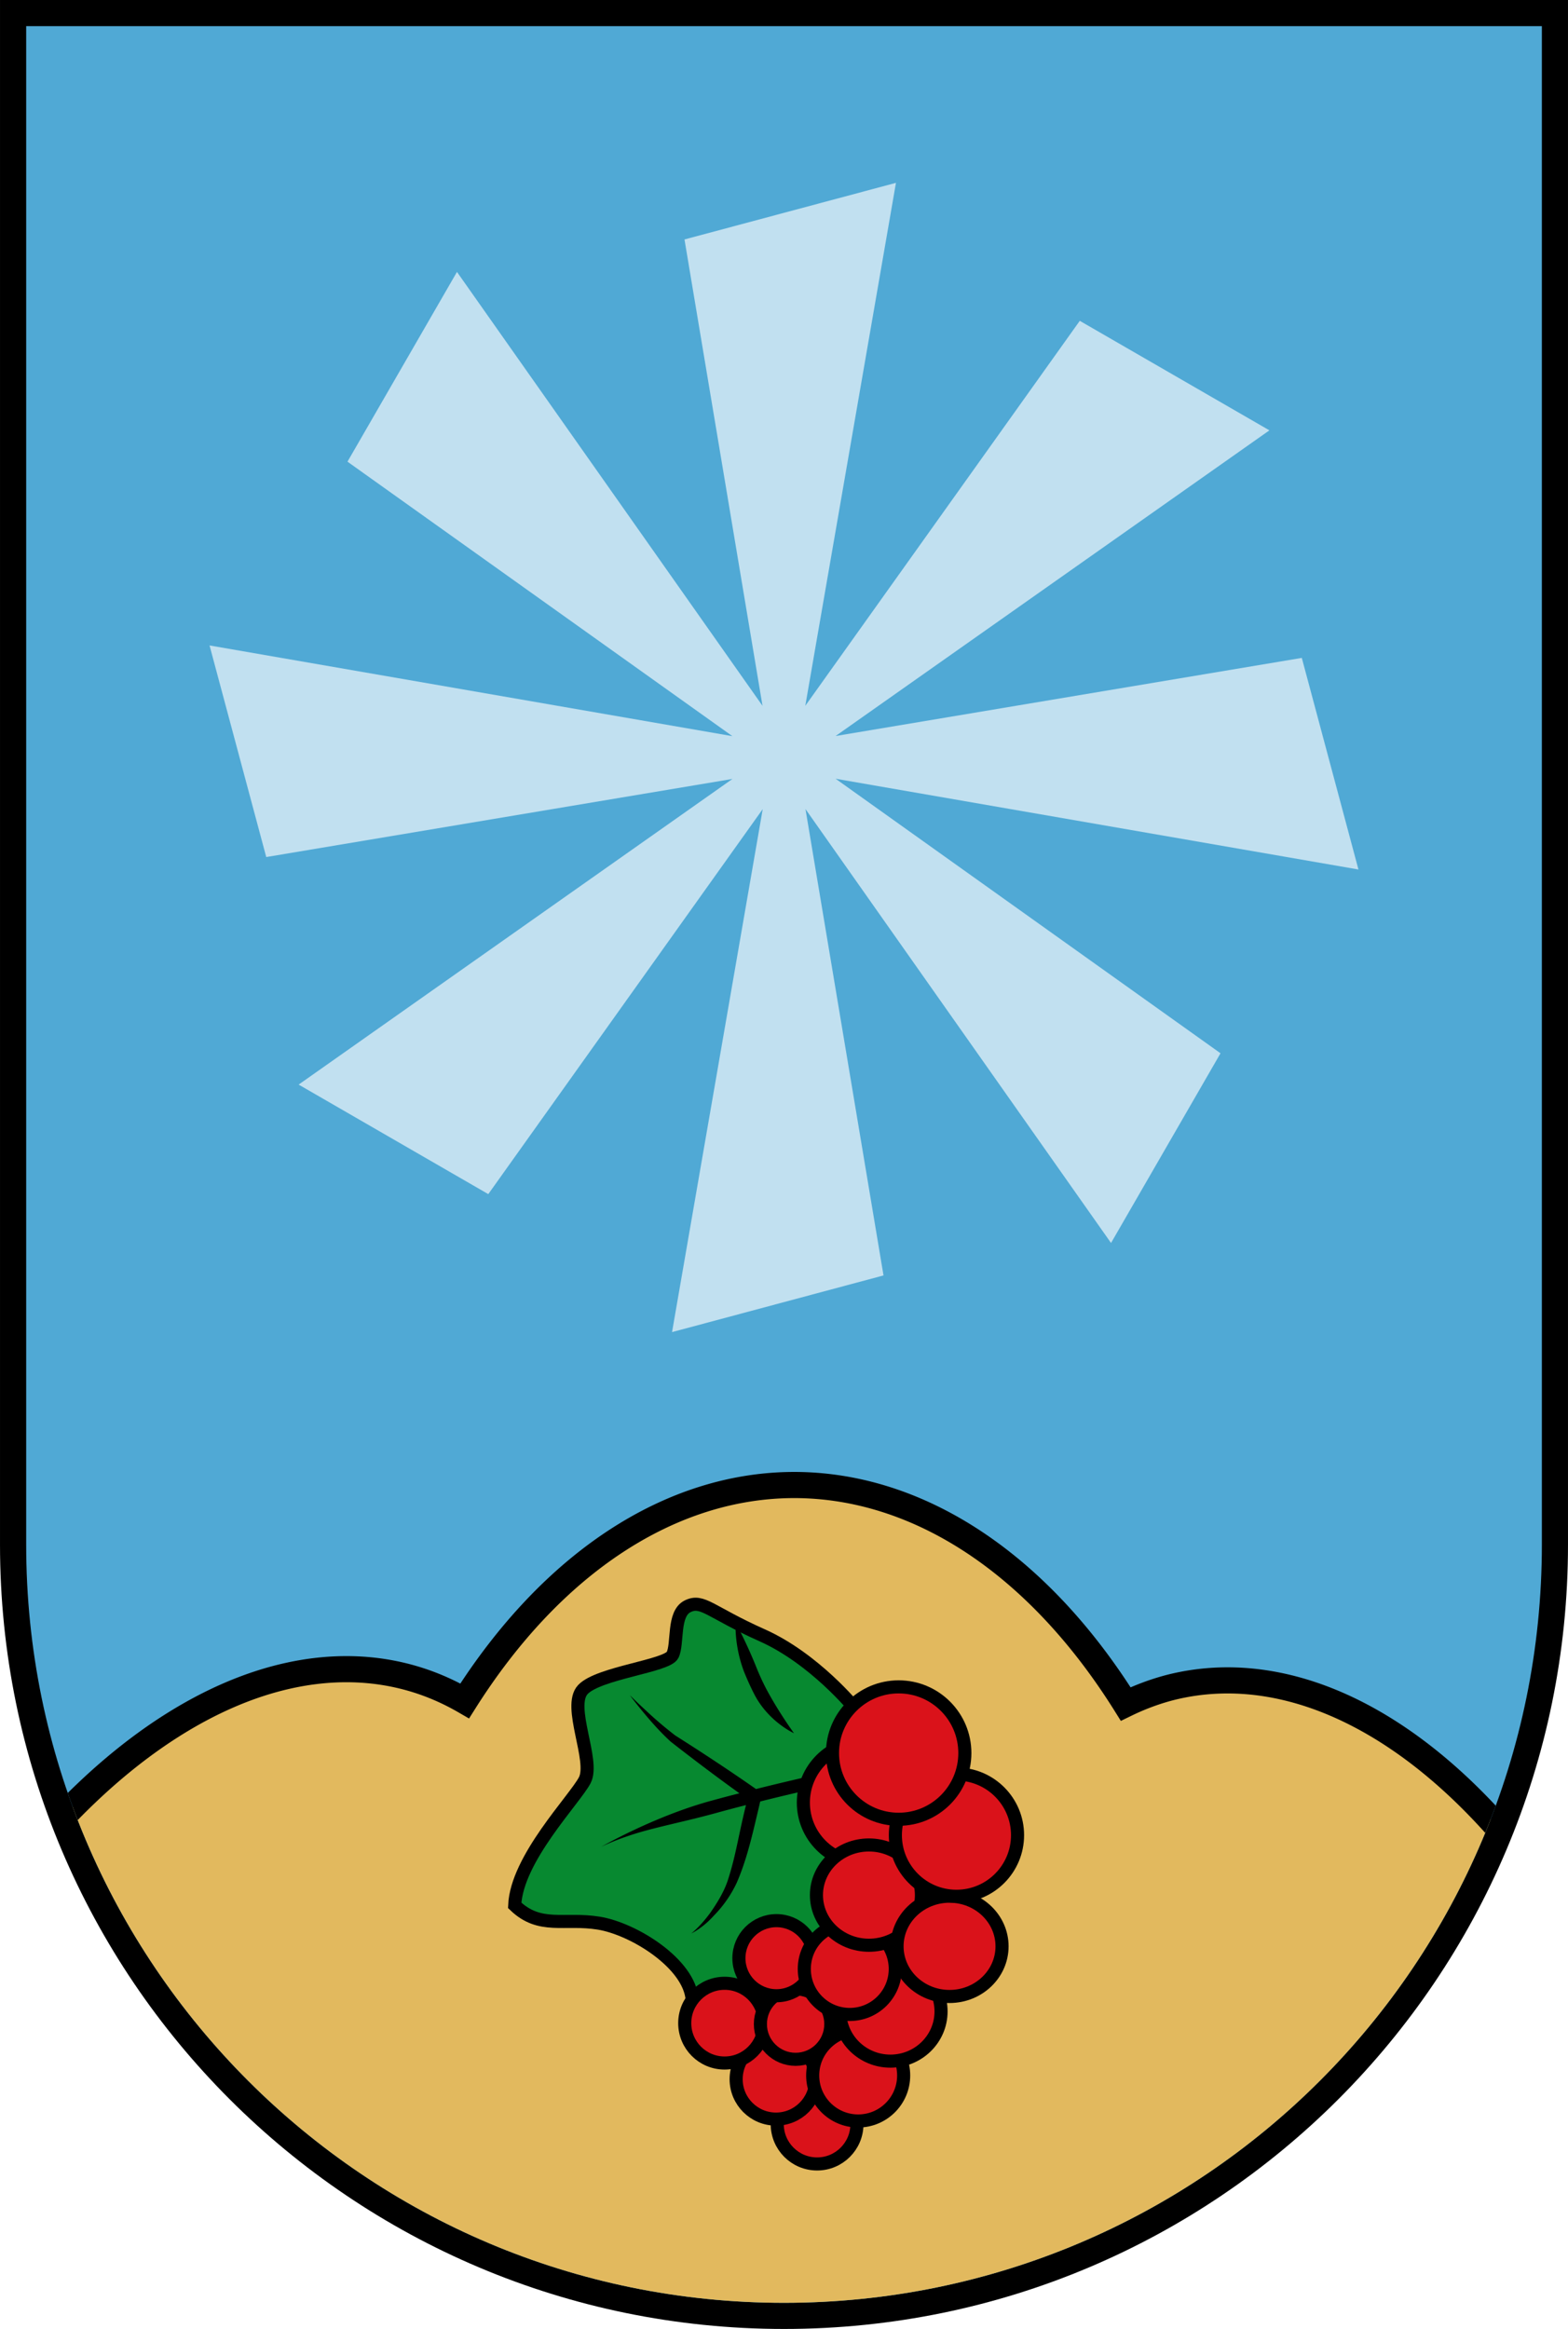
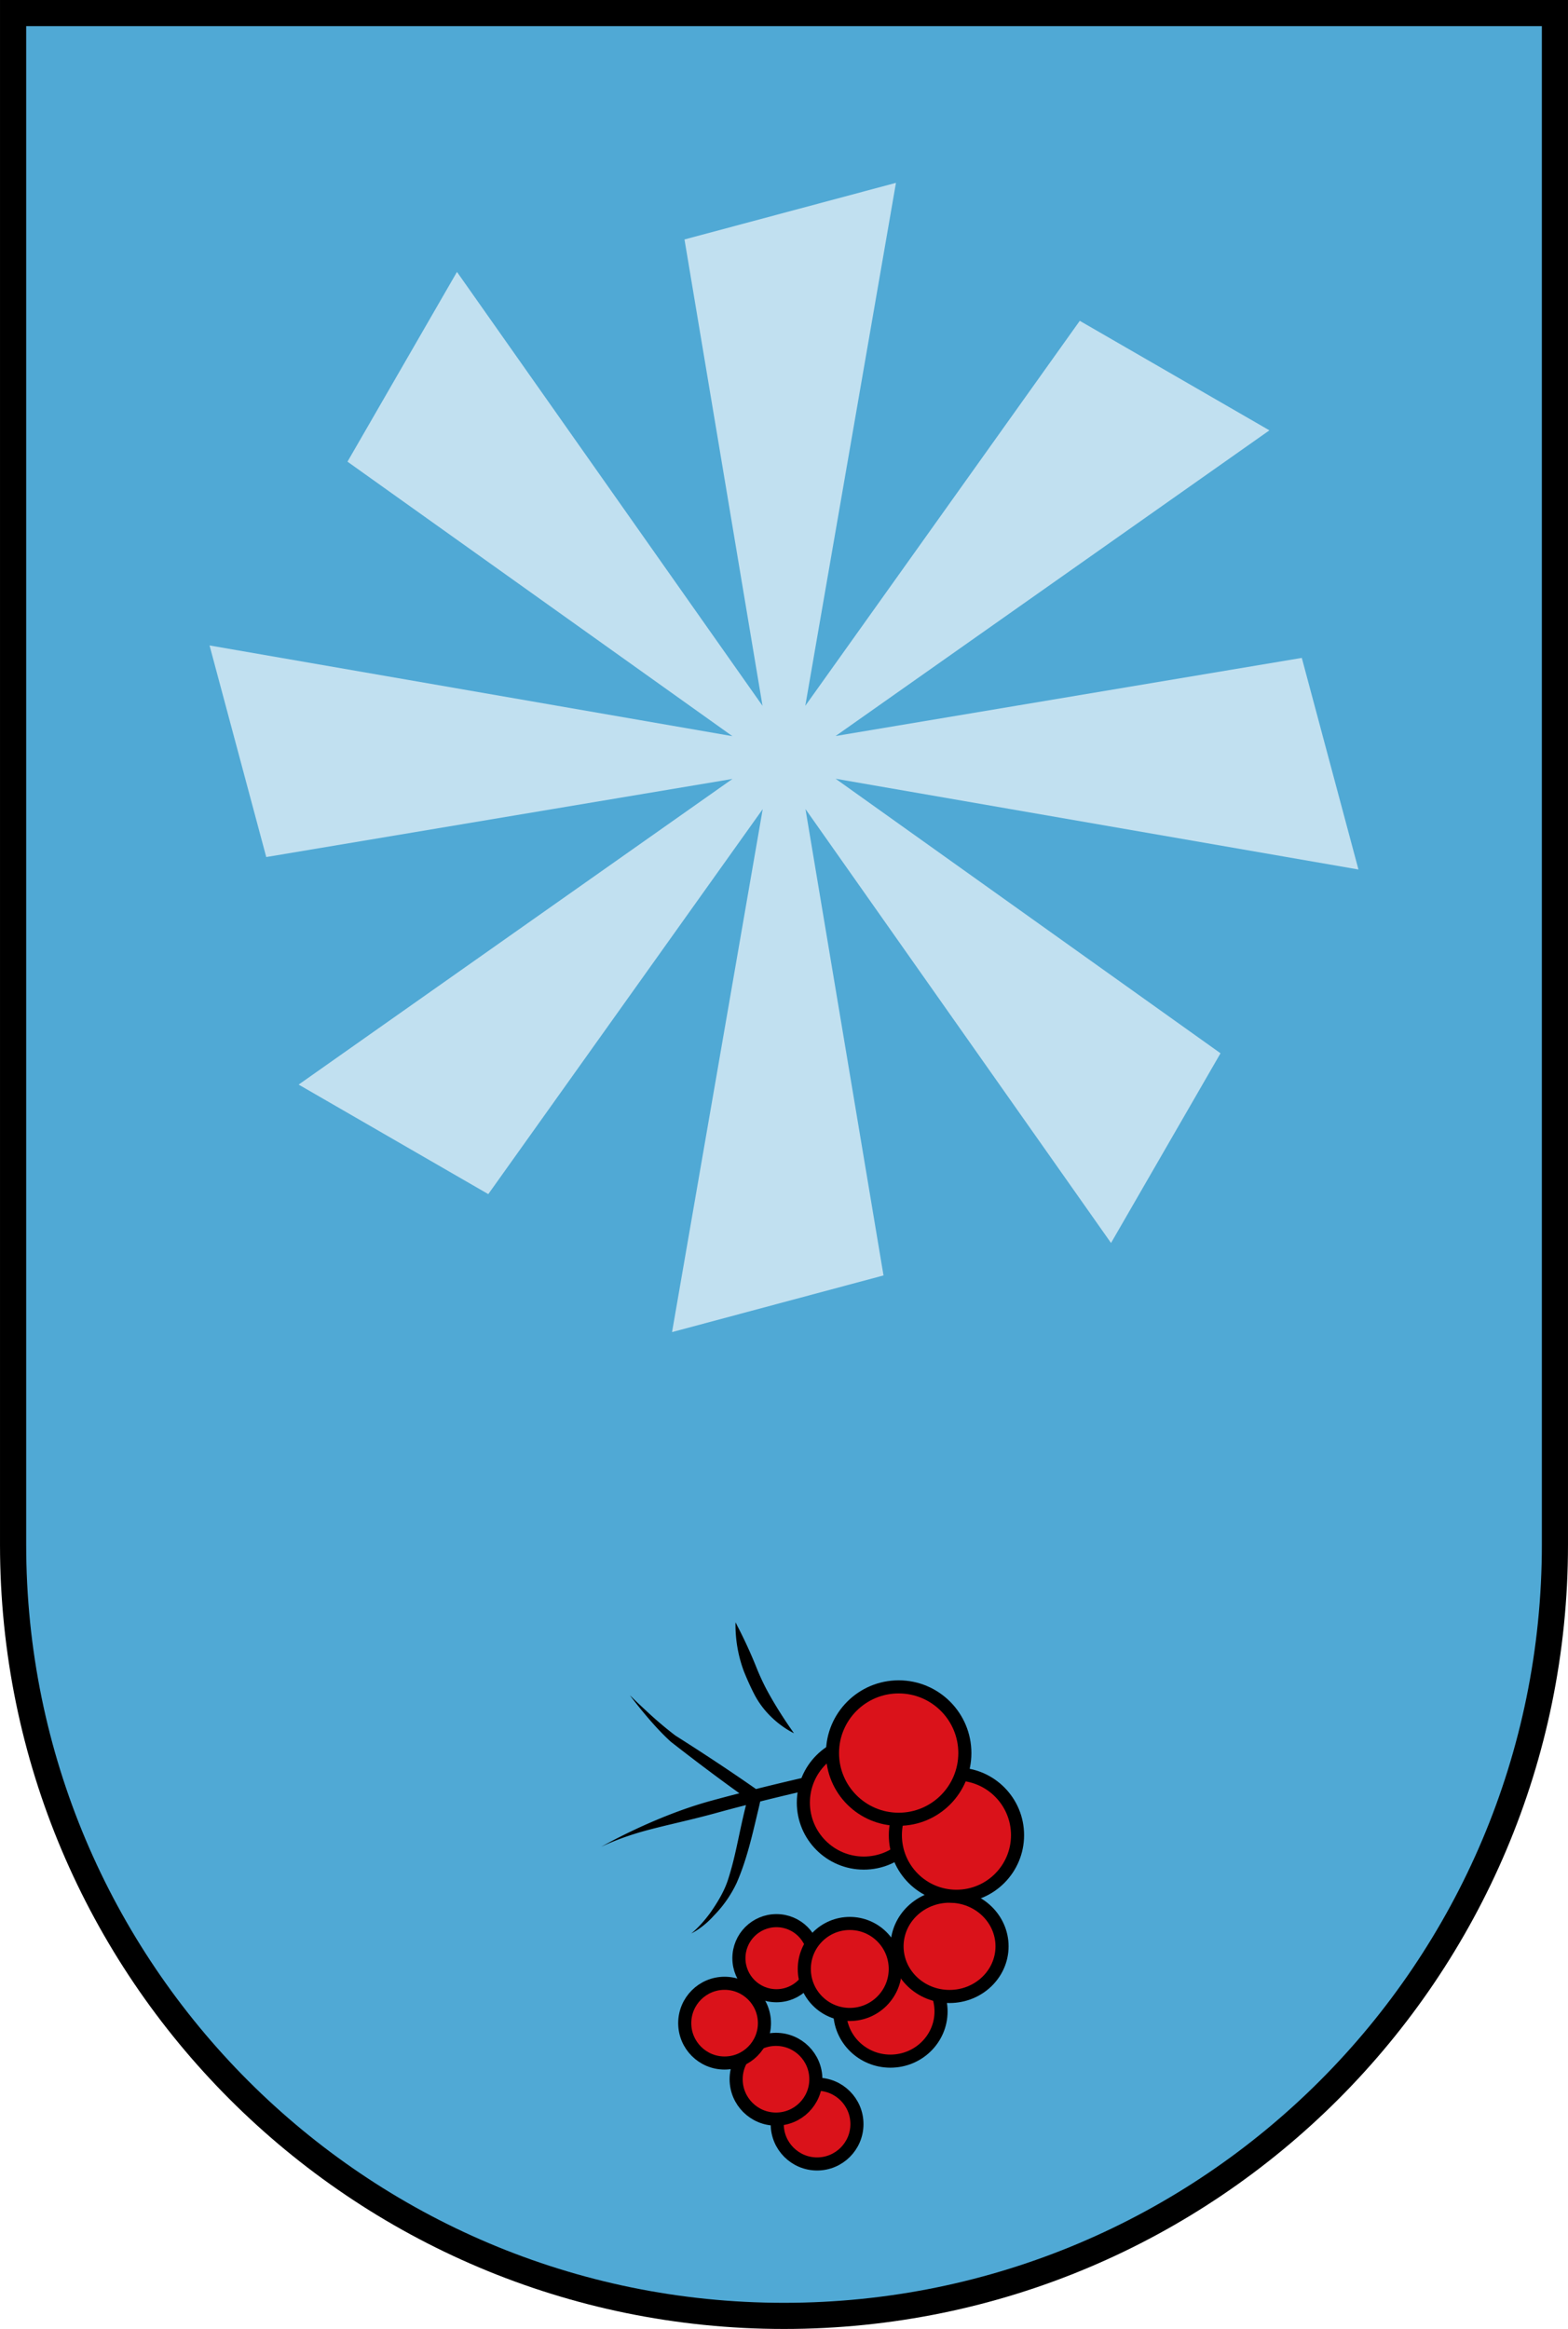
<svg xmlns="http://www.w3.org/2000/svg" xml:space="preserve" width="120" height="178.173" viewBox="0 0 31.75 47.142">
  <defs>
    <clipPath id="a" clipPathUnits="userSpaceOnUse">
-       <path d="M.53-8.358V22.38c0 8.476 6.87 15.346 15.345 15.346 8.475 0 15.346-6.87 15.346-15.345V-8.358Z" style="opacity:1;fill:#89c5e3;fill-opacity:1;stroke-width:.529;stroke-dasharray:none" />
-     </clipPath>
+       </clipPath>
  </defs>
  <g transform="translate(0 8.887)">
    <path d="M0-8.887V22.38c0 8.767 7.108 15.875 15.875 15.875S31.75 31.147 31.75 22.38V-8.887Z" style="stroke-width:.265" />
-     <path d="M.53-8.358V22.38c0 8.476 6.87 15.346 15.345 15.346 8.475 0 15.346-6.87 15.346-15.345V-8.358Z" style="fill:#50a9d5;fill-opacity:1;stroke-width:.529;stroke-dasharray:none;opacity:1" />
+     <path d="M.53-8.358V22.38c0 8.476 6.87 15.346 15.345 15.346 8.475 0 15.346-6.87 15.346-15.345V-8.358" style="fill:#50a9d5;fill-opacity:1;stroke-width:.529;stroke-dasharray:none;opacity:1" />
    <path d="M16.08 21.172a9.449 14.948 0 0 0-6.67 4.37 8.355 14.894 15.245 0 0-.834-.383A8.355 14.894 15.245 0 0-3.548 36.704a8.355 14.894 15.245 0 0 3.694 17.01 8.355 14.894 15.245 0 0 9.842-6.176 9.449 14.948 0 0 0 6.092 3.53 9.449 14.948 0 0 0 5.04-2.312 14.894 8.355 79.414 0 0 8.642 5.663 14.894 8.355 79.414 0 0 5.064-16.654 14.894 8.355 79.414 0 0-11.147-12.49 14.894 8.355 79.414 0 0-.885.33 9.449 14.948 0 0 0-6.714-4.433z" clip-path="url(#a)" style="opacity:1;fill:#e2b95e;stroke:#000;stroke-width:.529;stroke-dasharray:none;fill-opacity:1" />
    <path d="M18.142-5.186 13.86-4.04l1.58 9.44-6.187-8.783L7.036.458l7.794 5.556L4.243 4.178l1.148 4.283 9.44-1.581-8.784 6.187 3.84 2.217 5.557-7.793-1.836 10.586 4.282-1.147-1.58-9.44 6.187 8.783 2.217-3.84-7.794-5.557 10.587 1.837L26.36 4.43l-9.44 1.581 8.784-6.187-3.84-2.217L16.306 5.4z" style="opacity:1;fill:#c1e0f0;fill-opacity:1;stroke:none;stroke-width:.529;stroke-dasharray:none" />
-     <path d="M17.308 25.69s-.814-1.002-1.873-1.475c-1.06-.473-1.21-.738-1.513-.587-.303.152-.19.757-.303.984-.113.227-1.494.36-1.816.7-.321.34.246 1.438.038 1.835s-1.38 1.589-1.419 2.534c.511.492 1.003.246 1.703.36.7.113 1.835.813 1.891 1.55.057.739 3.31-.264 3.31-.264z" style="opacity:1;fill:#078930;stroke:#000;stroke-width:.265;stroke-dasharray:none" />
    <path d="M14.894 23.95s-.002.036-.001.099a2.7 2.7 0 0 0 .168.89c.059.147.127.302.205.454.288.57.811.803.811.803s-.323-.442-.576-.925a4.83 4.83 0 0 1-.194-.43 9.529 9.529 0 0 0-.37-.804l-.043-.086zm-2.14 1.477v.001a8.807 8.807 0 0 0 .274.346c.126.152.323.383.554.594.397.31.883.68 1.39 1.044-.185.047-.373.097-.563.149-1.159.314-2.238.936-2.238.936s.272-.138.7-.27c.428-.133 1.022-.249 1.608-.41.21-.058.421-.114.626-.166l-.033.136c-.128.54-.183.917-.33 1.372-.082.258-.24.5-.358.67-.216.295-.387.42-.387.42s.227-.102.459-.362a2.4 2.4 0 0 0 .461-.662c.187-.429.295-.874.413-1.377.04-.166.036-.15.063-.27.484-.121.917-.221 1.212-.288.175-.022.337-.178.37-.21.006-.005.005-.008.005-.008s0-.003-.007-.006c-.045-.016-.256-.09-.426-.034-.301.068-.744.17-1.239.294-.572-.4-1.155-.78-1.632-1.082a7.685 7.685 0 0 1-.603-.513 11.443 11.443 0 0 1-.222-.209c-.052-.052-.09-.087-.097-.094 0-.001 0 0 0 0z" style="opacity:1;fill:#000;fill-rule:nonzero;stroke:none;stroke-width:.07;stroke-dasharray:none" />
    <circle cx="17.491" cy="27.601" r="1.224" style="opacity:1;fill:#da121a;stroke:#000;stroke-width:.265;stroke-dasharray:none" />
    <circle cx="16.545" cy="34.108" r=".807" style="opacity:1;fill:#da121a;stroke:#000;stroke-width:.265;stroke-dasharray:none" />
    <circle cx="15.713" cy="33.2" r=".807" style="opacity:1;fill:#da121a;stroke:#000;stroke-width:.265;stroke-dasharray:none" />
    <circle cx="14.672" cy="32.065" r=".807" style="opacity:1;fill:#da121a;stroke:#000;stroke-width:.265;stroke-dasharray:none" />
-     <circle cx="16.11" cy="32.084" r=".713" style="opacity:1;fill:#da121a;stroke:#000;stroke-width:.265;stroke-dasharray:none" />
-     <circle cx="17.377" cy="33.124" r=".921" style="opacity:1;fill:#da121a;stroke:#000;stroke-width:.265;stroke-dasharray:none" />
    <circle cx="15.722" cy="30.75" r=".76" style="opacity:1;fill:#da121a;stroke:#000;stroke-width:.265;stroke-dasharray:none" />
    <ellipse cx="18.03" cy="31.828" rx="1.025" ry="1.006" style="opacity:1;fill:#da121a;stroke:#000;stroke-width:.265;stroke-dasharray:none" />
    <circle cx="17.207" cy="30.968" r=".921" style="opacity:1;fill:#da121a;stroke:#000;stroke-width:.265;stroke-dasharray:none" />
-     <ellipse cx="17.595" cy="29.473" rx="1.063" ry="1.015" style="opacity:1;fill:#da121a;stroke:#000;stroke-width:.265;stroke-dasharray:none" />
    <ellipse cx="19.227" cy="30.51" rx="1.063" ry="1.015" style="opacity:1;fill:#da121a;stroke:#000;stroke-width:.265;stroke-dasharray:none" />
    <circle cx="19.367" cy="28.26" r="1.237" style="opacity:1;fill:#da121a;stroke:#000;stroke-width:.265;stroke-dasharray:none" />
    <circle cx="18.197" cy="26.598" r="1.34" style="opacity:1;fill:#da121a;stroke:#000;stroke-width:.265;stroke-dasharray:none" />
  </g>
</svg>